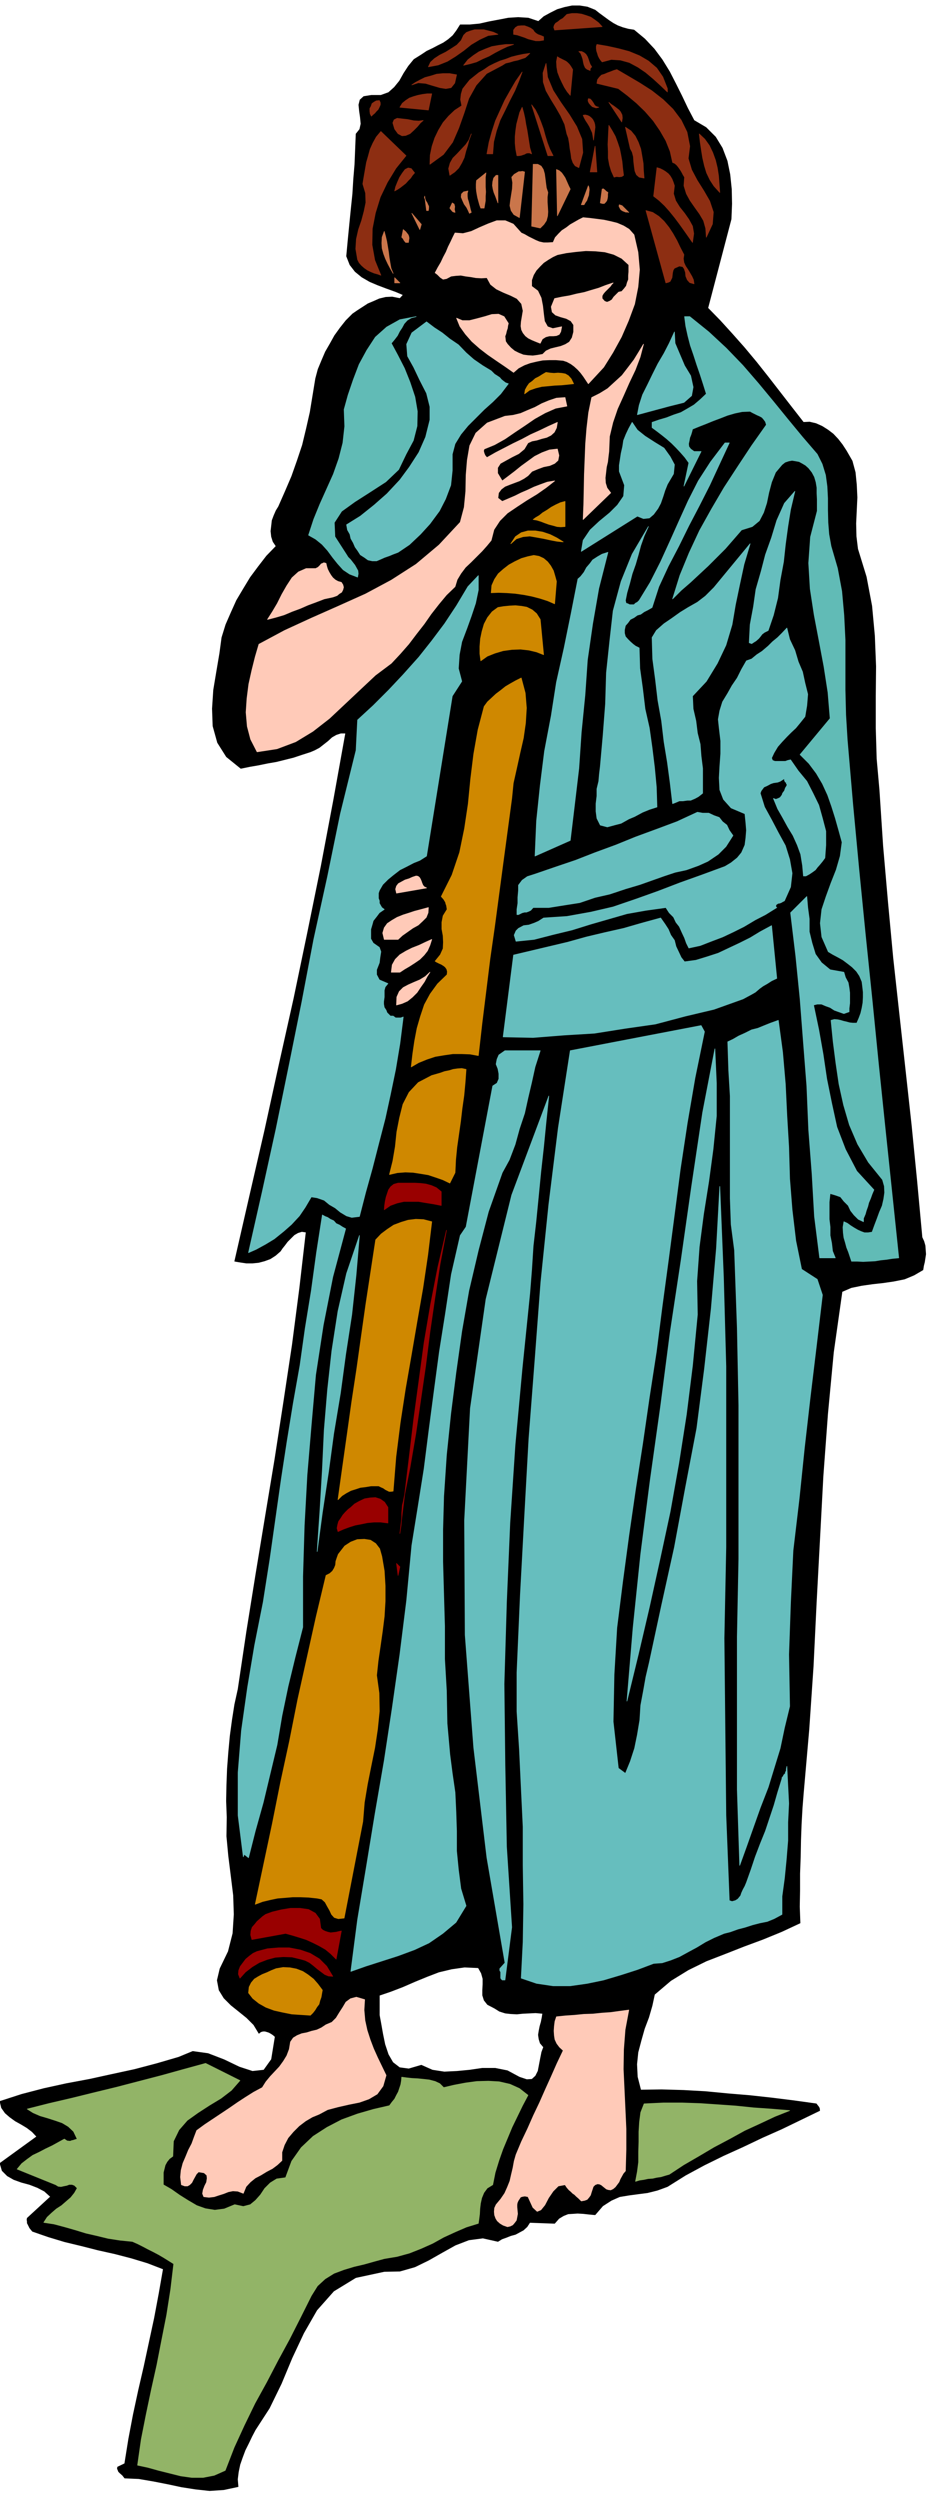
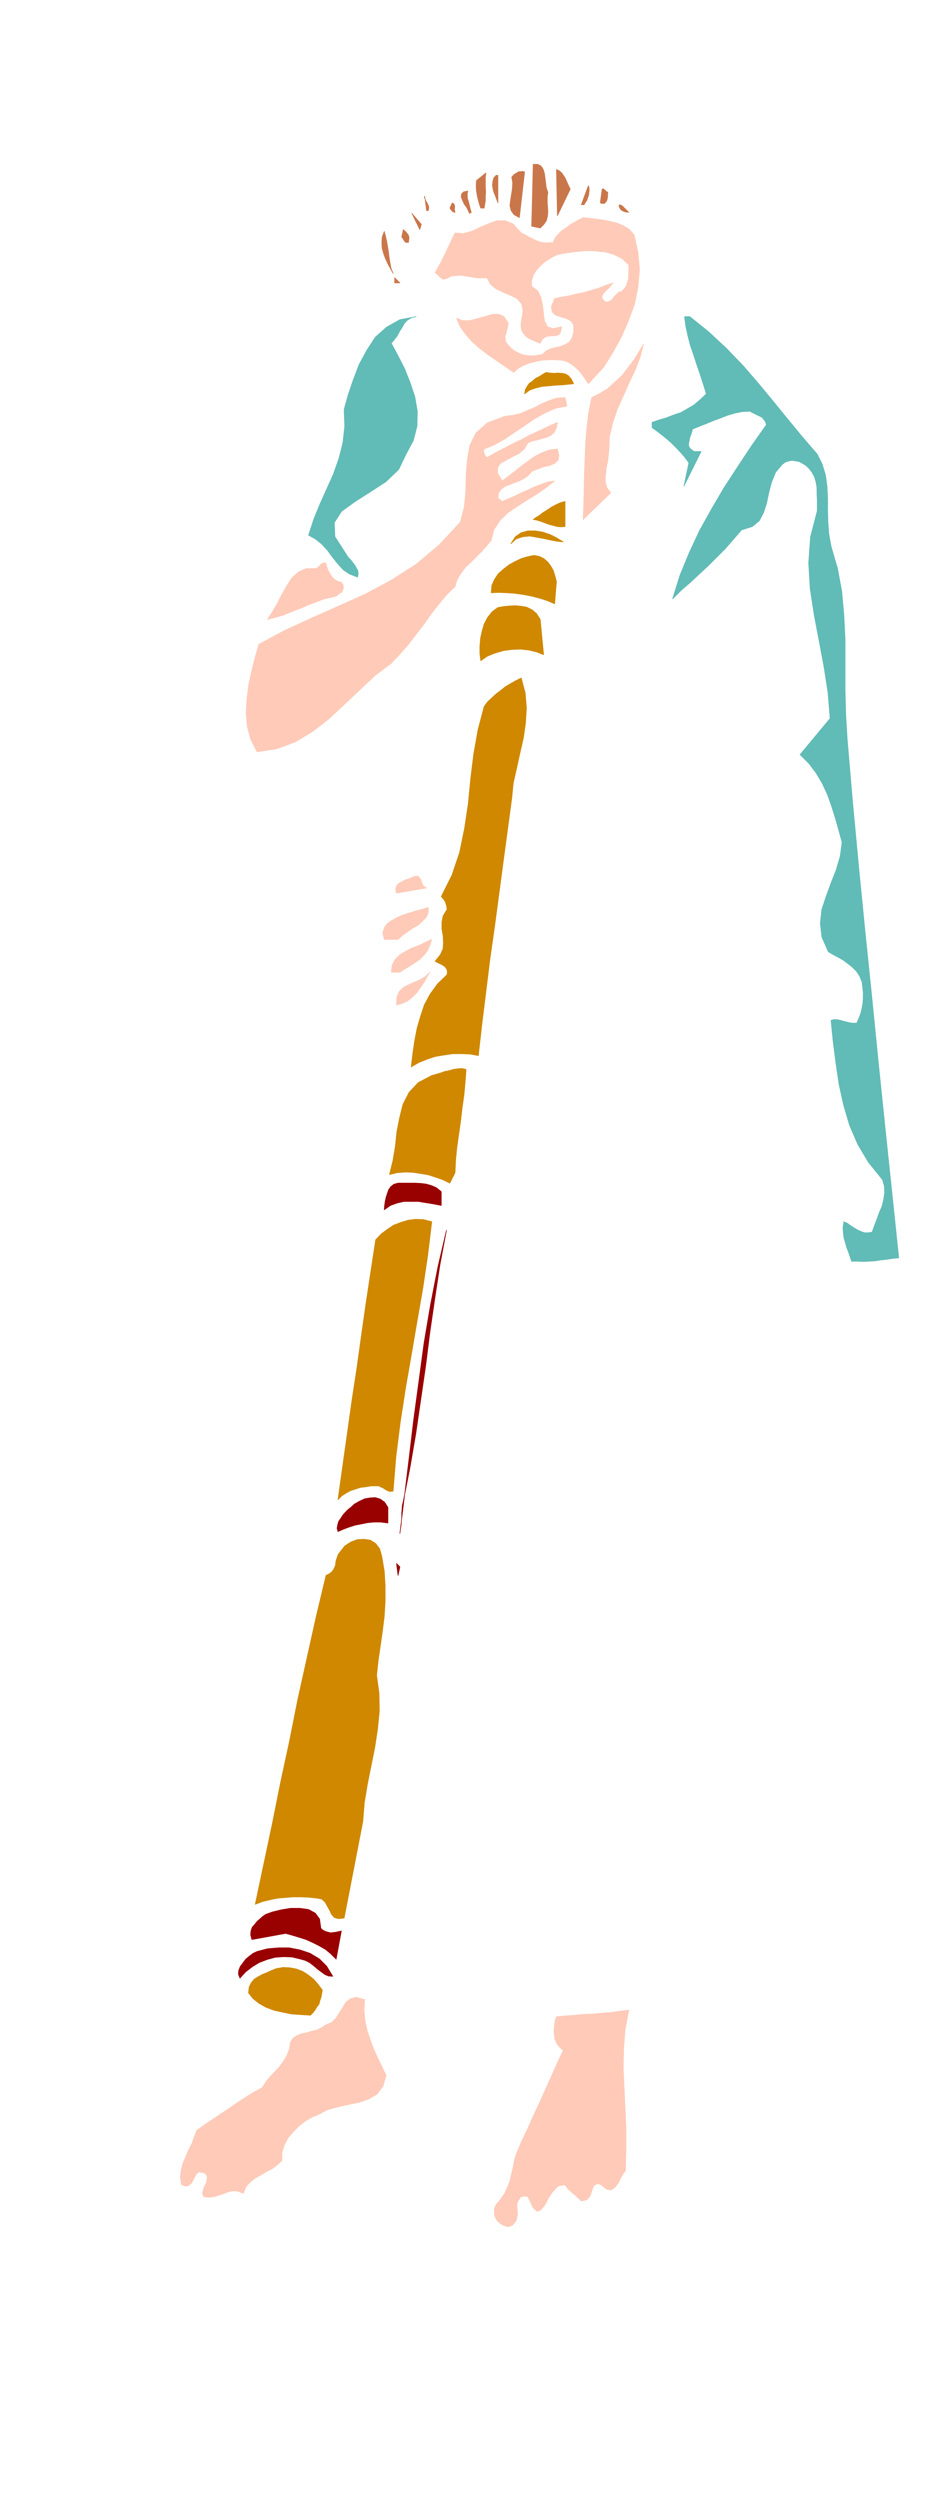
<svg xmlns="http://www.w3.org/2000/svg" fill-rule="evenodd" height="1317.861" preserveAspectRatio="none" stroke-linecap="round" viewBox="0 0 3035 8156" width="490.455">
  <style>.brush0{fill:#fff}.pen0{stroke:#000;stroke-width:1;stroke-linejoin:round}</style>
-   <path d="m2069 98 35 29 31 33 26 35 24 39 20 39 20 40 19 40 21 40 39 23 31 31 22 36 16 42 9 44 5 48 1 48-2 50-76 290 40 41 40 44 39 44 40 48 38 48 38 49 38 49 39 50 20-1 21 5 20 9 19 12 17 13 16 17 14 18 13 20 19 33 10 37 4 40 2 42-2 42-2 43 1 42 5 41 28 91 18 95 9 97 4 100-1 99v102l3 101 9 101 12 183 16 184 17 182 20 182 20 181 20 182 18 182 17 184 6 13 4 14 1 14 1 14-2 13-2 13-3 12-2 13-29 17-31 13-35 7-34 5-36 4-35 5-34 7-30 13-28 198-19 201-15 203-11 207-11 206-10 207-14 206-18 206-4 50-3 53-2 54-1 54-2 54v55l-1 53 2 53-60 28-61 25-62 23-61 24-62 24-59 29-57 35-53 45-8 37-11 38-14 37-11 39-10 38-4 39 2 41 11 43 68-1 71 2 72 4 73 7 72 6 73 8 72 9 72 10 3 4 4 5 3 5 1 8-62 30-62 30-63 28-63 30-64 29-63 31-61 33-59 37-33 12-32 8-31 4-30 4-30 5-27 12-28 18-25 29-21-2-18-2-18-1-15 1-16 1-15 6-15 9-14 16-81-3-9 14-12 11-13 7-13 7-15 4-15 6-14 5-13 8-49-11-46 6-44 17-43 24-44 25-45 22-49 14-51 1-93 20-72 44-55 62-43 75-38 81-35 84-39 80-46 71-11 21-11 23-11 22-9 24-8 23-5 24-3 24 2 24-47 10-46 3-46-5-45-7-47-10-46-9-47-8-46-2-7-9-8-7-5-5-2-5-2-5 1-5 23-11 13-81 15-79 17-79 18-78 17-79 17-79 15-80 14-80-52-20-53-16-54-14-54-12-55-14-54-13-53-16-52-18-5-6-4-5-3-6-2-4-3-6v-5l-1-6 1-5 76-70-20-18-23-12-26-10-26-7-25-9-21-12-17-17-7-24 120-87-15-16-17-13-20-12-18-10-18-13-15-13-12-17-5-21 71-23 73-19 73-16 75-14 73-16 74-16 72-19 72-21 46-19 50 7 52 20 50 24 43 14 37-4 25-35 12-74-7-6-6-4-7-4-6-2-7-2h-7l-7 2-6 5-17-28-23-23-26-21-25-20-23-23-16-26-6-32 9-38 27-56 15-59 4-62-2-62-8-65-8-64-6-64 1-62-2-53 1-52 2-53 4-53 5-54 7-52 8-51 11-50 28-188 30-187 31-188 31-187 29-188 28-186 24-185 21-182-14-2-13 4-12 7-11 11-11 11-9 12-8 10-6 9-16 14-17 11-19 7-19 5-20 2h-20l-20-3-18-3 49-214 49-213 47-215 48-215 45-216 44-216 41-217 39-217h-16l-15 5-14 8-13 12-14 11-14 11-15 8-14 6-28 9-27 9-28 7-28 7-29 5-29 6-29 5-29 6-47-38-29-46-15-54-2-57 4-61 10-60 10-59 7-52 13-42 17-39 18-40 22-37 23-38 26-35 27-35 31-32-10-15-5-16-2-18 2-17 2-18 6-16 7-16 8-13 22-50 21-49 18-51 17-51 13-54 12-53 9-55 9-55 8-30 12-29 12-28 15-26 15-27 18-25 19-24 22-22 16-11 17-11 17-11 19-8 18-8 21-5 21-1 25 5 11-12-26-11-28-10-29-11-26-11-26-15-22-18-17-22-11-28 5-54 5-51 5-50 5-48 3-49 4-48 2-49 2-50 12-15 4-18-2-21-3-21-2-20 4-16 12-11 25-4h31l25-9 19-17 17-21 14-25 15-23 18-22 24-15 18-12 19-9 17-9 18-9 16-11 15-13 12-16 12-19h31l32-3 31-7 32-6 31-6 32-2 33 2 33 11 18-16 22-12 22-11 24-7 24-5h25l25 4 25 10 14 11 15 11 15 11 15 10 15 8 16 6 18 5 19 3zm-508 6322 10 18 5 18v18l-1 19v17l5 16 11 14 23 12 16 10 19 6 18 2 20 1 19-2 21-1 21-1 23 2-2 13-3 15-4 14-3 15-2 13 2 14 4 13 11 13-6 16-4 20-4 21-4 21-8 16-12 11-17 1-24-8-39-21-40-8h-42l-41 6-42 4-41 2-39-6-36-16-41 12-30-4-22-17-15-26-11-33-7-34-6-34-5-27v-65l38-13 39-15 39-17 39-16 39-15 42-10 42-6 45 2z" style="stroke:#000;stroke-width:2;stroke-linejoin:round;fill:#000" />
  <path d="m1788 628-2 15v16l1 15 1 17-1 14-4 15-8 12-12 12-28-6 5-202h15l11 6 7 11 4 14 2 15 2 16 2 15 5 15zm73-11-42 87-3-151 9 4 8 7 5 7 6 9 4 9 4 9 4 9 5 10zm-166 93-18-10-9-13-4-16 2-17 3-19 3-19 1-20-3-18 8-9 10-6 5-3h6l6-1 7 2-17 149zm-115-31h-11l-4-11-3-11-3-11-2-10-2-12-1-11v-12l1-12 31-25-2 14v32l1 16-1 14v15l-2 12-2 12zm45-17-4-11-4-11-5-12-3-11-2-12 1-12 3-12 8-9h6v90zm281 6h-9l23-62 2 5 1 8-1 9-1 9-3 8-3 9-5 7-4 7zm78-40-1 5v8l-1 7-2 7-4 5-4 4h-6l-7-2 6-45 4-1 5 4 4 4 6 4zm-457-5-2 8v9l1 9 3 9 2 8 2 8 2 9 3 10-6 3-4-9-5-10-8-11-5-11-5-12 1-10 7-7 14-3zm-129 64h-6l-6-47-1 5 3 6 2 5 4 6 2 5 3 6v6l-1 8zm87 6-7-2-3-3-4-5-3-4 8-17 6 4 2 8-1 9 2 10zm567 0-5-1h-5l-5-2-5-2-6-4-3-5-3-6 1-5 9 3 7 7 7 7 8 8zm-682 56-26-53 31 36-5 17zm-37 42h-9l-5-6-4-7-4-4 5-25 8 7 8 10 2 5 1 6-1 6-1 8zm-50 101-9-16-8-15-8-17-6-16-5-18-1-17 1-19 7-19 4 15 4 17 3 18 3 18 2 17 3 18 3 17 7 17zm5 31v-17l17 17h-17z" style="stroke:#ca764b;stroke-width:2;stroke-linejoin:round;fill:#ca764b" />
-   <path d="m2201 606-3 26 7 23 13 21 16 20 14 20 12 22 4 24-4 29-14-20-14-20-15-21-15-20-17-21-16-18-18-17-18-14 11-93 10 3 10 5 8 5 9 7 6 7 6 10 4 10 4 12zm31 225-2 13 2 13 5 11 8 12 6 10 7 12 5 11 2 13-14-4-8-9-5-12-1-12-4-12-5-7-11-2-16 7-4 6-2 8-1 8-1 9-3 6-3 6-6 3-8 2-65-236 22 6 20 13 17 16 16 20 13 20 13 23 11 23 12 23zm-130-250-16-3-9-8-5-12-2-14-2-17-1-16-4-15-6-11-16-70 18 12 14 17 10 20 8 22 4 23 4 24 1 24 2 24zm-67-9-6 4-8 1-9-1-8 2-9-20-6-20-4-22v-22l-1-23 1-22 1-21 1-19 11 18 10 18 7 19 7 21 4 20 4 22 2 21 3 24zm-109-11 16-84 6 84h-22zm-37-14-12-6-7-10-5-14-2-16-3-17-2-17-3-17-5-13-7-31-13-28-16-28-16-26-16-28-9-28-1-30 10-31 5 45 18 43 25 39 28 40 24 39 17 41 3 44-13 49zm-84-39h-17l-53-166 12 16 10 20 8 20 8 22 6 22 7 23 8 21 11 22zm-70-6-7-3h-6l-5 1-5 3-6 2-6 2-7 1h-6l-4-21-2-20v-21l2-20 3-21 5-19 5-19 8-17 5 18 4 18 3 19 4 20 3 19 3 19 3 19 6 20zm-127 0h-19l7-38 10-36 11-34 15-33 15-33 18-32 18-31 21-30-11 30-13 31-16 31-16 33-16 32-12 35-9 36-3 39zm-255 62-7 8-6 9-8 8-8 9-9 7-9 7-9 6-9 5 3-13 6-15 7-16 9-14 9-12 10-5 10 2 11 14zm115 8-4-22 5-18 9-16 14-14 14-15 14-15 11-16 7-19-7 18-5 20-6 19-5 20-8 17-10 17-13 13-16 11zm-143-64-33 41-28 46-23 48-16 52-10 51-1 53 9 50 20 49-11-4-11-3-12-5-10-5-10-7-9-8-8-9-5-10-6-35 2-32 7-31 10-29 8-30 6-29-1-31-9-30 4-24 4-23 4-23 6-21 6-22 9-20 11-20 15-18 82 79zm640-421-155 11-3-9 2-7 4-6 8-5 7-6 9-5 7-7 6-6 16-3h17l15 2 16 5 14 5 13 9 12 9 12 13zm-191 33v11l-13 2h-13l-12-3-12-3-12-5-12-4-12-4-12-2V98l6-8 8-5 11-1h11l11 4 9 4 8 6 3 5 4 4 4 3 5 3 9 3 9 4zm-149-8-32 4-28 13-27 16-25 20-27 19-26 16-30 12-32 6 7-15 13-12 17-11 20-10 19-12 17-11 14-15 8-17 9-9 13-5 14-4h30l16 4 15 4 15 7zm51 33-21 7-19 9-21 11-19 11-21 9-20 10-21 6-21 5 14-18 18-14 18-12 21-9 21-8 23-4 23-3h25zm502 144v11l-23-22-23-21-25-21-25-17-28-15-29-8-30-2-30 8-5-6-4-6-4-8-2-7-3-9-1-8v-7l2-6 35 6 36 8 34 9 34 14 29 17 27 23 20 29 15 38zm-247-71-5 6v6l-10-4-6-5-4-9-2-8-2-11-3-9-4-10-6-6h9l8 4 6 5 5 8 3 8 3 9 3 8 5 8zm-202-44-7 7-8 7-12 4-12 4-14 3-13 4-13 3-11 7-51 27-34 38-24 43-16 49-17 48-20 46-30 40-44 32 1-30 6-29 9-27 12-25 15-25 18-21 20-19 23-15-4-20 2-18 5-17 11-14 12-15 15-12 15-12 17-10 16-11 18-9 18-8 19-6 18-7 20-5 19-4 21-3zm140 53-8 84-10-12-9-14-8-16-7-15-7-18-3-17-1-18 3-16 6 4 8 4 6 3 8 4 5 4 6 6 5 7 6 10zm-379 17-6 27-12 15-17 3-19-3-24-7-23-7-24-2-21 7 12-8 15-8 16-8 19-5 19-6 21-2h21l23 4zm-92 115-93-9 8-13 11-9 12-8 14-5 14-4 15-3 15-2h15l-11 53zm556-9-4 1-5 1-6-2-6-2-6-6-5-6-3-7 1-7 6 1 4 4 3 4 4 6 2 4 3 4 5 3 7 2zm-742 29-4-8-1-8v-9l4-7 3-9 7-5 7-4 10-1 3 7v7l-3 7-4 8-6 6-5 6-6 5-5 5zm817 19-42-64 7 6 9 6 8 6 9 7 5 6 5 10 1 10-2 13zm-87 17-5 42-2-13-2-11-5-11-4-9-6-10-6-9-5-9-4-9 7-1 8 2 6 3 7 6 4 5 4 8 2 7 1 9zm-561-22-9 8-10 12-12 12-12 11-14 6-12 1-13-7-11-15-6-20 4-10 10-5 17 2 18 2 19 4 17 1 14-2zm968 235-19-21-13-20-11-23-7-23-6-26-4-25-4-27-3-26 18 17 15 21 11 23 9 25 6 25 4 26 2 27 2 27zm-98-151-5 40 11 37 18 34 22 35 19 33 12 36-3 39-20 43-2-29-7-25-13-22-15-21-16-23-12-22-8-26 2-28-5-8-3-6-4-7-4-6-5-7-5-6-6-5-7-3-8-36-14-35-19-33-22-32-27-31-28-27-30-25-29-22-70-17 2-12 6-8 7-7 10-3 9-4 11-4 10-4 10-3 36 21 39 23 39 25 37 29 32 31 27 36 19 39 9 46z" style="stroke:#8d2e12;stroke-width:2;stroke-linejoin:round;fill:#8d2e12" />
  <path d="m2069 766 13 57 5 57-5 56-11 56-20 54-23 53-28 51-30 48-50 54-8-12-8-12-9-12-9-10-12-11-11-8-13-7-12-4-24-2h-21l-22 1-20 4-21 5-19 7-19 10-16 14-27-19-28-19-29-20-26-20-26-23-21-24-18-25-11-27 19 8h23l24-6 26-7 23-7 22-1 18 8 14 22-2 8-1 8-3 9-2 9-3 8 1 8 1 9 6 9 11 12 12 10 14 7 15 6 15 2 16 1 15-2 17-3 11-11 15-7 16-4 17-4 15-6 13-8 9-14 5-19v-23l-9-13-15-8-18-5-17-6-11-10-3-17 11-27 24-5 24-4 24-6 25-5 23-7 24-7 23-9 24-8-5 5-4 6-6 6-6 6-6 6-5 6-4 7v9l8 9 8 3 8-3 8-5 6-9 8-8 8-8 10-2 8-9 7-9 3-11 4-10v-13l1-12v-23l-23-21-26-13-29-8-30-3-32-1-32 3-32 4-29 6-15 7-15 9-15 10-12 12-12 13-9 15-6 17v20l20 15 11 23 5 26 3 27 3 23 10 18 17 6 29-6-3 16-5 9-9 4-10 1h-13l-12 3-11 7-7 14-15-6-12-5-12-6-9-7-8-10-5-10-2-12 1-14 6-36-5-23-15-17-20-10-24-10-23-11-19-15-12-22-18 1-18-1-17-3-16-2-16-3-16 1-16 2-15 8-11 2-9-6-5-5-4-4-5-4-3-2 9-17 10-17 8-17 9-17 7-17 8-16 7-15 7-14 26 2 27-7 28-13 28-12 27-10h28l26 11 26 29 11 5 12 7 12 6 12 6 12 5 14 3h14l17-1 7-16 11-12 11-11 14-9 13-10 14-8 14-8 14-7 21 2 24 3 23 3 23 5 20 5 21 9 18 11 16 18zm-219 559-37 7-34 15-34 19-32 22-33 22-32 22-34 19-34 14-2 6 2 8 3 7 6 7 28-16 29-15 29-15 29-14 28-15 29-13 29-14 29-13-3 18-7 14-11 10-14 7-16 4-16 5-16 3-13 6-12 20-18 15-22 11-20 11-18 10-9 14v18l15 25 20-15 21-16 21-17 22-16 22-16 24-12 24-9 26-3 5 21-3 16-11 10-16 7-20 4-19 7-19 8-13 14-13 9-15 8-16 6-16 6-15 6-12 9-9 12-2 17 14 11 21-9 21-9 20-10 21-9 21-10 21-8 22-8 24-4-28 22-30 21-33 20-32 21-31 21-25 25-19 29-9 35-14 17-16 18-18 18-18 18-18 17-15 20-12 20-7 23-28 27-25 30-25 32-23 33-25 32-25 33-28 32-29 31-52 39-49 46-51 48-50 47-54 42-56 34-61 23-65 10-21-41-11-42-4-46 3-45 6-47 10-45 11-44 12-41 84-45 87-40 88-39 89-40 84-45 81-52 75-63 69-74 13-49 5-52 1-53 4-49 8-47 20-41 37-33 58-22 26-3 25-6 23-10 24-10 22-12 24-10 24-8 28-2 6 28zm-458 1572-98 17-3-13 3-10 6-8 11-6 11-6 13-4 11-5 12-4 6 1 5 4 3 5 3 7 2 6 3 7 4 5 8 4zm-93 168h-45l-5-21 5-17 10-14 15-10 17-10 20-8 19-6 18-6 45-12-1 17-6 15-12 12-14 13-18 10-17 12-17 12-14 13zm110 0-6 19-8 18-11 14-14 14-16 11-17 11-17 10-15 10h-28l3-24 10-18 15-15 20-12 20-10 23-9 21-10 20-9zm-6 107-9 14-9 17-12 17-12 18-15 15-16 13-18 8-18 5 1-26 8-18 13-13 17-9 18-8 19-8 18-11 15-14zm-289-1272 5 8 2 8-2 8-4 8-8 5-7 6-8 3-6 2-28 6-26 10-27 10-25 11-27 10-26 11-27 8-27 7 16-25 16-27 15-30 16-28 17-26 21-19 25-11h31l8-4 7-7 3-4 5-2 4-2 7 2 2 9 3 10 5 10 6 10 6 8 8 7 9 5 11 3zm938 4658-12 64-5 65-1 64 3 65 3 64 3 66v67l-2 70-7 8-5 9-5 9-4 10-6 8-6 8-7 6-8 4-8-1-6-2-5-4-5-4-6-5-6-3-7-1-8 3-6 6-3 9-3 9-3 10-5 7-6 7-8 3-11 2-9-9-7-6-6-6-6-4-6-6-6-5-7-8-6-9-22 4-17 17-15 22-12 23-13 16-12 5-14-13-16-35-10-2-7 1-7 2-4 6-4 6-3 7-1 6v8l1 11 1 11-2 11-2 10-6 8-6 7-8 4-9 2-14-5-10-6-9-8-5-8-4-11-1-11 1-12 5-11 15-18 13-19 9-20 8-20 5-22 5-21 4-22 6-21 18-43 20-42 19-43 20-42 19-43 19-42 19-43 20-42-12-11-9-12-6-13-2-13-1-15 1-15 2-16 5-15 29-3 30-2 30-3 30-1 29-3 29-2 29-4 30-4zm-862-34-2 34 3 34 7 32 10 31 11 29 13 29 14 29 14 29-10 35-19 26-27 16-31 11-35 7-35 8-34 9-28 15-22 9-22 13-21 16-19 19-17 20-12 23-8 24v27l-15 14-16 12-19 10-18 11-19 10-16 13-14 15-9 22-18-7-16-1-15 3-15 6-16 5-15 5-17 2-17-2-4-10 2-12 5-13 6-12 2-13-1-10-9-8-18-3-7 7-5 9-5 9-5 10-7 7-7 4h-9l-11-4-3-25 2-22 6-23 9-21 9-22 11-21 8-22 8-21 26-19 27-18 27-18 27-18 26-18 26-17 27-17 28-15 12-19 14-17 15-16 15-16 13-18 11-18 8-21 4-24 9-13 13-8 15-6 16-3 16-5 17-4 15-7 15-10 19-8 14-14 11-18 11-17 10-17 15-11 19-5 27 8zm797-5051-2 16-2 18-4 17-2 18-2 17 1 17 5 16 12 16-90 87 2-49 1-48 1-50 2-50 2-51 4-50 6-51 10-49 26-13 26-16 23-21 24-22 20-26 19-25 16-26 15-25-11 42-16 42-20 42-19 43-19 42-15 44-11 46-2 49z" style="stroke:#ffcab8;stroke-width:2;stroke-linejoin:round;fill:#ffcab8" />
  <path d="m1358 1033-16 4-13 8-10 11-7 13-8 12-7 14-10 13-10 12 21 39 22 43 18 45 16 48 8 47-1 48-12 47-24 45-24 50-42 40-51 33-50 32-43 31-24 37 2 46 38 59 5 8 8 8 7 9 7 9 5 9 5 9 1 10-2 11-26-10-21-14-18-20-16-20-17-23-18-20-21-17-23-13 17-52 20-49 22-49 22-49 18-51 13-51 6-54-2-55 13-47 17-50 19-50 25-46 28-43 37-33 43-24 53-10zm893 0 62 50 57 53 54 56 51 59 48 58 48 59 47 57 49 57 16 32 11 36 5 37 2 39v39l1 40 3 38 7 39 21 72 14 75 7 78 4 81v163l2 81 5 82 18 210 20 213 21 212 22 213 21 211 22 212 22 209 22 210-21 2-19 3-19 2-18 3-20 1-19 1-19-1h-19l-5-15-5-15-6-15-4-15-5-17-2-16-1-18 3-18 11 5 11 8 11 7 12 7 11 5 11 4h12l13-2 8-22 8-21 8-22 9-21 5-22 3-21-1-21-6-21-46-57-35-59-27-63-19-65-15-68-10-68-9-70-7-70 11-3 11 1 9 2 10 3 9 2 11 3 10 1h13l7-16 6-16 4-17 3-17 1-18v-17l-2-18-2-16-8-19-10-15-14-14-14-11-16-12-16-9-17-9-15-9-21-48-5-45 5-45 14-42 16-44 17-43 13-45 6-45-11-40-11-39-12-38-13-37-17-37-20-34-24-32-29-29 98-118-7-85-13-84-16-85-16-84-13-85-5-84 6-85 22-85v-38l-1-20v-18l-3-18-5-17-8-15-11-14-10-9-10-6-11-6-11-2-12-2-11 2-12 4-10 8-21 25-13 32-9 34-7 34-10 31-14 27-23 19-35 11-26 30-27 31-28 28-28 28-29 27-29 27-30 26-28 28 24-77 30-73 34-73 39-70 41-70 45-69 45-68 48-68-3-10-5-7-6-7-7-4-9-4-8-4-8-4-7-4-26 1-24 5-24 7-23 9-24 9-22 9-23 9-22 9-2 8-3 10-4 10-2 11-2 9 1 9 6 8 11 8h23l-56 113 16-76-13-18-14-16-15-16-14-14-17-15-15-12-17-13-15-11v-17l23-8 24-7 23-9 24-8 21-12 22-13 20-17 20-19-10-32-10-31-11-32-10-31-11-32-8-31-7-32-4-31h17z" style="stroke:#61bbb6;stroke-width:2;stroke-linejoin:round;fill:#61bbb6" />
-   <path d="m2184 1325-104 28 6-31 11-34 17-34 16-33 17-34 20-34 17-33 17-37 2 37 14 33 17 40 20 33 8 37-5 28-25 22-48 12zm-581-115 5 5 6 6 8 5 9 6 5 6 6 5 8 6 9 3-25 33-26 26-28 25-25 25-28 28-23 28-19 31-9 34v53l-5 48-17 45-20 39-31 42-31 34-36 34-37 25-16 6-12 5-17 6-11 5-14 6h-14l-14-3-11-8-14-9-9-14-8-11-6-14-8-14-3-14-8-14-3-17 45-28 45-36 42-37 42-45 31-42 31-48 22-50 14-56v-43l-11-44-22-43-20-42-20-36-3-39 17-37 48-36 25 19 26 17 25 20 28 19 25 26 25 22 29 20 28 17zm-96 1013-31 48-84 522-22 14-20 8-23 12-22 11-22 17-17 14-17 17-11 19-3 9v17l3 8v8l5 9 3 5 8 6-16 11-9 12-11 14-3 11-5 17v31l8 14 20 14 5 14-3 19-2 17-9 23v16l9 17 28 12-9 11-3 11v22l-2 15v8l2 11 6 9 3 8 6 6 5 5h9l8 6h17l8-3-11 87-14 84-17 82-17 78-22 85-20 78-22 79-20 78-25 3-17-5-20-12-17-14-19-11-17-14-23-8-19-3-20 34-19 28-26 28-25 22-31 25-28 17-31 17-25 11 45-199 45-205 42-205 42-208 39-205 45-205 42-205 51-207 5-99 51-47 51-51 47-50 51-57 42-53 42-56 39-59 37-62 34-36v47l-9 43-14 42-14 39-17 45-8 42-3 45 11 42zm671-643-8 20-6 19-8 23-9 17-14 19-14 12-19 2-20-8-183 115 6-36 23-34 30-28 34-28 25-25 20-29 3-36-17-45v-20l3-19 3-20 5-22 3-20 8-20 9-19 11-20 17 25 25 20 31 20 31 19 20 28 14 26-3 30-20 34zm202-135-33 71-31 67-34 67-34 65-33 67-34 65-31 67-22 68-14 8-12 6-11 8-11 3-11 8-12 6-8 11-8 9-3 14v11l3 11 8 9 8 8 9 8 8 6 12 6 2 67 9 65 8 67 14 62 9 64 8 65 6 64 2 65-25 8-22 9-26 14-19 8-25 14-23 6-22 6-23-6-11-22-3-23v-25l3-25v-23l6-25 2-23 3-25 9-101 8-104 3-101 11-104 11-98 26-96 36-89 53-90-14 31-11 31-8 30-9 31-11 31-8 31-9 31-5 25 2 9 6 2 6 3h14l5-5 6-3 6-6 36-59 34-67 31-68 30-67 29-64 33-65 40-62 47-62h14zm127 612-12 6-8 6-6 8-5 6-9 8-5 3-9 6-8-3 3-59 11-59 8-56 17-59 14-54 20-56 17-56 25-56 34-39-14 59-9 56-8 59-6 56-11 59-8 59-14 56-17 50zm-247 214 2 42 9 39 5 40 9 36 3 39 5 40v81l-14 11-11 6-14 6h-11l-14 2h-12l-14 6-8 3-8-68-9-67-11-67-8-68-12-67-8-68-9-67-2-70 14-23 25-22 25-17 28-20 26-16 30-17 26-20 28-28 118-143-20 67-14 65-14 67-11 65-20 67-28 59-36 59-45 48zm-276-469-30 118-20 115-17 118-8 115-12 121-8 118-14 118-14 117-115 51 5-115 12-115 14-112 22-116 17-109 25-112 23-113 22-112 9-8 11-14 8-15 12-14 8-11 17-11 14-8 19-6zm643 536-16 20-14 17-15 14-14 14-16 17-14 16-12 20-8 17 3 8 8 3h34l8-3 9-2 25 36 28 34 20 39 19 39 12 43 11 42v45l-3 42-8 11-9 11-8 9-6 8-11 8-9 6-11 6h-8l-3-34-6-37-11-30-14-31-17-28-17-31-16-28-14-34 8 3 8-3 6-3 6-8 2-6 6-8 3-9 5-8v-6h-2v-5h-3l-3-6v-6l-14 9-8 3-14 2-9 3-11 6-11 5-9 12-3 8 14 45 23 42 22 42 23 42 14 45 8 45-5 45-20 45-6 3-5 3-6 2h-3l-5 3-3 3v6l3 2-37 23-33 17-37 22-34 17-36 17-37 14-36 14-37 8-8-16-6-17-8-17-9-20-11-14-8-17-14-14-11-17-65 9-62 11-59 17-59 17-61 19-62 15-62 16-59 6-6-20 6-14 8-8 17-9 17-2 17-6 14-6 17-11 76-5 78-14 73-17 76-26 70-25 73-28 70-25 76-28 20-12 20-16 14-17 11-25 3-23 2-25-2-25-3-29-45-19-25-28-12-31-2-39 2-37 3-42v-42l-5-42-3-28 5-28 9-29 17-28 14-25 17-25 14-28 16-28 17-6 17-14 17-11 20-17 14-14 17-14 14-14 16-17 9 37 17 36 11 37 14 33 8 37 9 36-3 37-6 36zm-235 388-23 36-25 25-34 23-31 14-39 14-37 8-36 12-31 11-48 17-47 14-51 17-48 11-50 17-51 8-50 8h-51l-8 9-6 3-8 3h-6l-8 2-6 3-6 3h-5v-17l3-20v-19l2-23v-17l12-16 17-12 25-8 64-22 68-23 64-25 68-25 64-26 68-25 67-25 67-31 17 3h20l17 8 17 6 11 14 14 11 8 17 12 17zm362 446 5 17 9 17 3 17 2 16v34l-2 17v11l-17 6-17-6-14-5-14-9-14-5-14-6h-14l-12 3 17 81 14 79 12 81 16 79 17 78 28 73 37 71 56 61-6 14-5 14-6 14-3 12-5 14-3 11-6 14v11l-17-8-14-14-11-14-8-17-14-14-11-14-17-6-17-5-3 28v56l3 25v28l5 25 3 26 9 22h-51l-17-135-8-140-11-143-6-143-11-141-11-143-14-140-17-141 53-53 3 36 5 37v42l9 37 11 36 20 28 28 23 45 8zm-520-34 37-5 36-11 37-12 36-17 34-16 34-17 33-20 37-20 17 172-17 8-14 9-14 8-11 8-14 12-14 8-15 8-11 6-95 34-93 22-98 26-98 14-101 16-99 6-101 8-98-2 34-267 59-14 59-14 59-14 61-17 59-14 62-14 59-17 62-17 14 20 11 17 8 19 12 17 5 20 9 19 8 17 11 14zm306 191 14 104 9 104 5 104 6 101 3 104 8 101 12 101 19 93 51 33 17 51-20 168-20 166-19 166-17 165-20 169-8 168-6 171 3 169-17 70-14 67-20 65-19 62-26 67-22 62-23 65-22 61-8-247v-499l5-253v-503l-5-252-9-253-11-84-3-85v-334l-5-84-3-93 17-8 19-11 20-9 22-11 20-5 22-9 20-8 25-9zm-241 37-31 151-25 146-23 152-19 146-20 152-20 148-19 149-23 149-22 152-23 148-22 152-20 149-19 151-9 152-3 154 17 152 23 17 16-39 14-43 9-44 8-48 3-48 9-48 8-45 11-47 40-186 42-190 36-194 37-194 25-194 22-196 17-197 11-202 12 295 8 292v590l-6 297 3 292 3 286 11 278 9 3 11-3 8-5 9-11 3-9 5-11 6-11 5-12 15-42 14-42 16-42 17-42 14-42 14-42 12-42 14-45v-3l5-6v-2l6-6v-3l3-6v-5l2-9 3 62 3 59-3 62v59l-5 62-6 61-8 59v59l-26 14-22 9-25 5-23 6-25 8-23 6-25 9-20 5-33 14-28 14-28 17-26 14-31 17-28 11-28 9-28 2-53 20-53 17-57 17-53 11-56 8h-56l-54-8-50-17 6-118 2-123-2-127v-126l-6-126-6-127-8-123v-127l11-252 14-259 14-252 20-259 19-252 26-253 31-250 39-252 427-82 11 20zm-23 923-16 166-20 160-25 160-28 157-34 158-34 154-36 154-37 152 20-239 25-241 31-241 34-242 31-239 36-238 34-239 36-241 40-208 5 112v107l-11 109-14 104-17 107-14 107-8 112 2 109zm-547-70-25 245-23 249-17 256-11 258-8 267 3 264 5 267 17 263-22 172h-9l-3-3-2-3v-20l-3-5v-6l17-19-59-343-43-359-28-368-2-374 19-365 51-356 84-340 121-323-9 85-8 81-9 81-8 82-8 81-9 79-5 78-6 76zm-601-210-42 157-31 157-25 163-14 160-14 166-9 165-5 166v166l-25 98-23 95-20 96-16 95-23 96-22 92-26 93-22 87-14-11-3 8-17-135v-140l11-137 20-141 23-137 28-141 22-140 20-141 17-120 19-124 20-123 22-124 17-121 20-123 17-124 19-123 9 5 8 3 9 6 11 5 8 9 11 5 9 6 11 6zm635-581-17 53-11 50-12 51-11 50-17 51-14 51-19 50-23 42-45 127-33 126-31 132-23 132-19 135-17 134-14 135-9 135-3 109v104l3 107 3 104v107l6 103 2 107 9 101 8 62 9 62 3 64 2 62v65l6 61 8 62 17 56-33 54-43 36-45 31-47 22-54 20-53 17-53 17-48 17 22-169 29-174 28-171 30-174 26-171 25-175 22-176 17-180 20-124 20-126 16-126 17-129 17-127 20-126 19-126 29-127 19-28 87-460 14-9 6-14v-17l-3-16-6-15 3-16 6-14 20-14h115zm-728 1634 9-132 8-135 6-129 11-132 14-127 20-129 28-123 42-124-11 129-14 129-20 130-17 126-22 132-17 126-20 132-17 127z" style="stroke:#66bebe;stroke-width:2;stroke-linejoin:round;fill:#66bebe" />
-   <path d="m1872 1252-19 2-20 2-22 1-21 2-22 2-20 5-20 7-16 12 2-13 6-11 7-10 10-7 10-9 12-6 11-7 12-7 13 2 13 1 13-1 13 1 11 2 10 6 9 10 8 16zm-28 466-14 1-12-1-14-4-12-3-14-5-13-5-13-4-12-2 8-6 12-7 11-9 15-9 13-9 15-8 15-7 15-4v82zm-6 50-20-2-21-4-23-5-22-4-23-4-22 2-22 7-18 16 15-23 19-13 22-6h24l24 4 24 8 22 11 21 13zm-22 129-6 73-23-10-25-8-27-7-26-5-28-4-27-2-27-1-24 1 2-24 9-20 12-18 17-15 18-14 20-11 21-10 21-6 19-4 17 3 15 7 13 11 10 13 9 16 5 17 5 18zm-53 124 11 115-23-9-25-6-27-3-28 1-29 4-27 8-25 10-21 15-3-23v-24l2-25 5-24 7-24 11-21 15-19 19-14 18-3 20-2 19-1 20 2 17 3 18 9 14 12 12 19zm-711 4472-2 11-2 12-4 11-3 12-7 9-6 10-7 9-8 8-31-2-30-2-30-6-27-6-27-10-23-13-20-16-14-18 2-19 7-14 10-12 13-8 13-7 15-6 15-7 15-6 23-4 22 1 21 4 21 8 17 11 18 14 14 16 15 20zm194-1415 8 47 3 49v50l-3 50-6 48-7 49-7 48-5 47 8 58 1 59-6 59-9 60-12 59-12 60-10 60-5 62-61 315-19 2-13-4-9-10-6-13-8-14-7-13-11-10-15-3-28-3-26-1h-26l-24 2-25 2-24 5-25 6-24 9 28-132 28-132 27-135 29-134 27-136 30-135 30-135 32-134 12-6 9-8 6-10 4-10 1-12 4-12 4-11 7-9 14-18 20-13 21-8 23-1 20 3 17 11 13 17 7 25zm163-1092-13 108-16 108-19 109-19 111-19 109-17 111-14 111-9 112-7 1h-6l-6-3-6-3-7-5-7-3-8-4h-25l-18 3-17 2-15 5-16 5-15 8-14 9-13 13 15-107 15-106 15-107 16-105 15-107 15-106 16-105 16-105 18-19 20-15 21-14 24-9 23-7 25-3 25 1 27 7zm112-497-3 42-4 43-6 42-5 43-6 42-6 42-4 41-2 42-17 34-23-11-23-8-24-8-24-4-26-4-25-1-26 2-26 6 11-44 8-47 5-48 9-46 11-44 20-39 30-32 44-23 14-4 14-4 14-5 15-3 13-4 14-2 14-1 14 3zm149-884-14 104-14 104-14 105-14 105-15 105-13 105-13 105-12 106-27-5-27-1h-29l-28 4-30 5-27 9-27 11-24 14 5-43 6-41 8-42 11-38 13-39 19-35 24-33 31-30 1-10-2-8-5-7-5-4-8-5-7-3-8-4-5-3 17-21 9-20 1-21-1-21-4-22v-22l4-21 13-21-1-7-1-6-2-5-1-5-6-10-8-9 35-70 25-74 16-78 12-80 8-82 10-81 14-79 20-76 11-15 14-13 14-13 16-12 15-12 17-10 16-9 18-9 13 49 4 49-3 49-7 49-11 48-11 50-11 49-5 50z" style="stroke:#cf8800;stroke-width:2;stroke-linejoin:round;fill:#cf8800" />
+   <path d="m1872 1252-19 2-20 2-22 1-21 2-22 2-20 5-20 7-16 12 2-13 6-11 7-10 10-7 10-9 12-6 11-7 12-7 13 2 13 1 13-1 13 1 11 2 10 6 9 10 8 16zm-28 466-14 1-12-1-14-4-12-3-14-5-13-5-13-4-12-2 8-6 12-7 11-9 15-9 13-9 15-8 15-7 15-4v82zm-6 50-20-2-21-4-23-5-22-4-23-4-22 2-22 7-18 16 15-23 19-13 22-6h24l24 4 24 8 22 11 21 13zm-22 129-6 73-23-10-25-8-27-7-26-5-28-4-27-2-27-1-24 1 2-24 9-20 12-18 17-15 18-14 20-11 21-10 21-6 19-4 17 3 15 7 13 11 10 13 9 16 5 17 5 18zm-53 124 11 115-23-9-25-6-27-3-28 1-29 4-27 8-25 10-21 15-3-23v-24l2-25 5-24 7-24 11-21 15-19 19-14 18-3 20-2 19-1 20 2 17 3 18 9 14 12 12 19zm-711 4472-2 11-2 12-4 11-3 12-7 9-6 10-7 9-8 8-31-2-30-2-30-6-27-6-27-10-23-13-20-16-14-18 2-19 7-14 10-12 13-8 13-7 15-6 15-7 15-6 23-4 22 1 21 4 21 8 17 11 18 14 14 16 15 20zm194-1415 8 47 3 49v50l-3 50-6 48-7 49-7 48-5 47 8 58 1 59-6 59-9 60-12 59-12 60-10 60-5 62-61 315-19 2-13-4-9-10-6-13-8-14-7-13-11-10-15-3-28-3-26-1h-26l-24 2-25 2-24 5-25 6-24 9 28-132 28-132 27-135 29-134 27-136 30-135 30-135 32-134 12-6 9-8 6-10 4-10 1-12 4-12 4-11 7-9 14-18 20-13 21-8 23-1 20 3 17 11 13 17 7 25zm163-1092-13 108-16 108-19 109-19 111-19 109-17 111-14 111-9 112-7 1h-6l-6-3-6-3-7-5-7-3-8-4h-25l-18 3-17 2-15 5-16 5-15 8-14 9-13 13 15-107 15-106 15-107 16-105 15-107 15-106 16-105 16-105 18-19 20-15 21-14 24-9 23-7 25-3 25 1 27 7zm112-497-3 42-4 43-6 42-5 43-6 42-6 42-4 41-2 42-17 34-23-11-23-8-24-8-24-4-26-4-25-1-26 2-26 6 11-44 8-47 5-48 9-46 11-44 20-39 30-32 44-23 14-4 14-4 14-5 15-3 13-4 14-2 14-1 14 3m149-884-14 104-14 104-14 105-14 105-15 105-13 105-13 105-12 106-27-5-27-1h-29l-28 4-30 5-27 9-27 11-24 14 5-43 6-41 8-42 11-38 13-39 19-35 24-33 31-30 1-10-2-8-5-7-5-4-8-5-7-3-8-4-5-3 17-21 9-20 1-21-1-21-4-22v-22l4-21 13-21-1-7-1-6-2-5-1-5-6-10-8-9 35-70 25-74 16-78 12-80 8-82 10-81 14-79 20-76 11-15 14-13 14-13 16-12 15-12 17-10 16-9 18-9 13 49 4 49-3 49-7 49-11 48-11 50-11 49-5 50z" style="stroke:#cf8800;stroke-width:2;stroke-linejoin:round;fill:#cf8800" />
  <path d="M1440 3888v45l-25-5-25-4-24-4h-48l-22 5-22 8-20 14 1-13 2-14 3-14 4-12 4-12 7-10 10-8 14-4h55l19 1 17 2 18 5 16 7 16 13zm-174 1030v51l-24-3h-21l-22 2-19 4-21 4-19 6-19 7-18 8-3-11 2-11 3-11 7-10 7-11 8-9 9-9 9-7 12-11 16-9 17-8 18-3 17-1 16 5 14 10 11 17zm-219 1373 6 6 8 4 9 3 9 2 9-1 9-1 8-2 9-2-17 92-18-18-17-14-21-12-20-10-22-10-22-7-23-7-22-6-110 20-4-15 1-13 4-12 8-9 8-10 9-8 9-8 10-7 22-8 29-7 30-5h31l28 4 22 12 14 19 4 30zm39 157-14-1-12-5-12-9-12-9-13-11-13-10-14-7-14-4-29-7-28-1-27 2-26 7-26 10-23 14-22 17-18 20-5-13 1-12 5-13 9-12 9-12 12-10 12-9 13-6 34-9 36-3h35l36 7 32 11 30 18 24 24 20 33zm230-1549-3 12-1 13-1 12v14l-1 13-1 13-2 13-2 14 15-122 15-123 15-126 17-125 17-126 21-124 24-123 28-120-21 111-17 111-16 110-14 111-16 110-16 110-19 111-22 111zm-17 241-5-39 11 11-6 28z" style="stroke:#900;stroke-width:2;stroke-linejoin:round;fill:#900" />
-   <path d="m783 6788-28 32-34 26-38 23-37 24-35 25-27 31-18 37-2 49-11 8-8 10-6 11-3 12-3 12v40l26 15 27 19 27 17 29 17 28 10 31 5 31-4 34-14 28 6 23-6 17-14 16-18 14-21 18-18 21-13 29-4 20-54 31-44 39-37 45-29 48-25 52-19 52-15 52-12 8-11 9-11 6-12 6-11 4-12 4-12 2-12 1-12 15 2 18 2 19 1 20 2 18 2 19 5 15 7 13 13 34-8 37-7 37-5 38-1 35 2 35 8 31 14 28 22-18 34-17 35-17 35-15 36-15 36-13 37-12 39-8 40-18 11-11 15-7 17-4 18-2 17-1 18-2 16-2 14-39 12-37 16-37 17-36 20-38 17-38 15-40 11-42 7-33 9-32 9-34 8-33 10-32 12-29 18-25 23-20 32-35 70-36 71-38 70-37 71-38 69-35 72-33 72-29 75-36 16-36 7h-37l-36-5-36-9-36-9-36-10-33-7 12-84 16-81 17-81 18-81 16-82 16-81 13-83 10-84-16-10-16-10-17-10-17-9-18-9-17-9-18-9-16-7-40-4-39-6-37-9-35-8-36-11-35-10-34-9-33-5 11-17 15-14 15-13 17-11 15-13 15-13 12-15 9-16-9-9-8-3h-9l-8 3-10 2-9 2-9-1-8-5-126-51 15-18 18-14 18-13 21-10 21-11 21-10 20-11 20-11 9 6 10 1 5-2 5-1 6-2 7-2-12-25-17-16-20-12-23-8-25-8-24-7-23-10-19-12 71-18 73-17 73-18 74-18 73-19 73-19 72-20 73-20 112 56zm1794 98-48 19-49 23-50 23-49 27-51 27-49 29-50 29-47 31-14 4-13 4-14 2-13 3-15 1-14 3-14 2-13 4 6-32 4-31v-33l1-33v-33l2-32 4-31 11-28 63-3h61l59 2 59 4 57 4 58 6 58 4 60 5z" style="stroke:#92b467;stroke-width:2;stroke-linejoin:round;fill:#92b467" />
</svg>